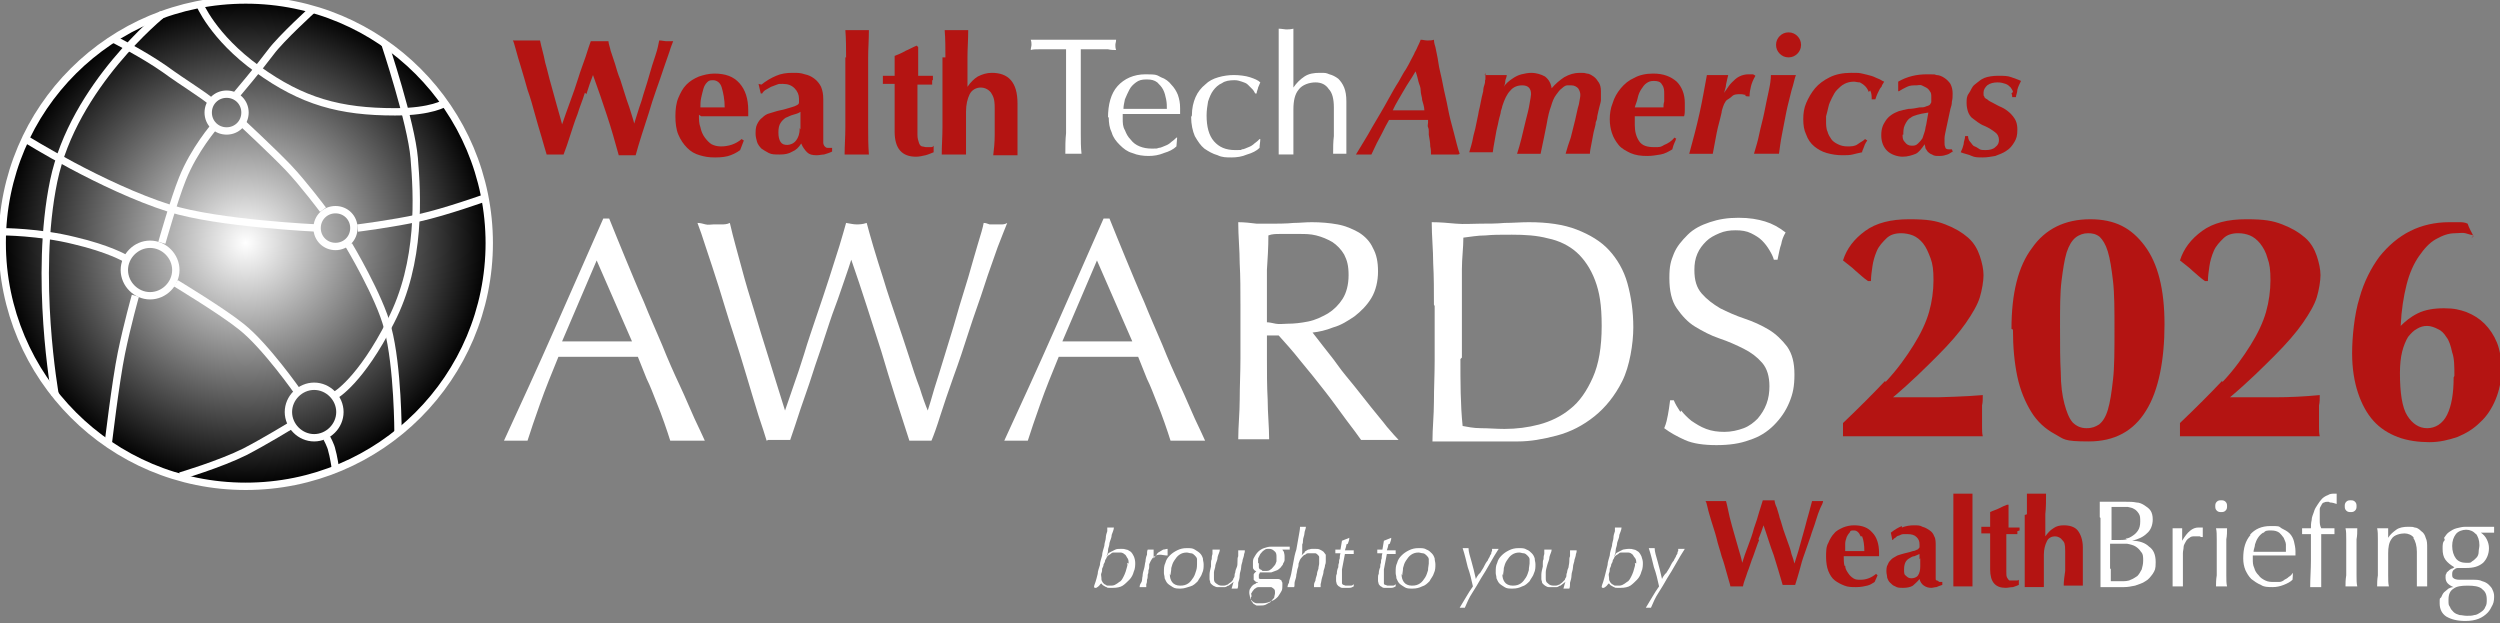
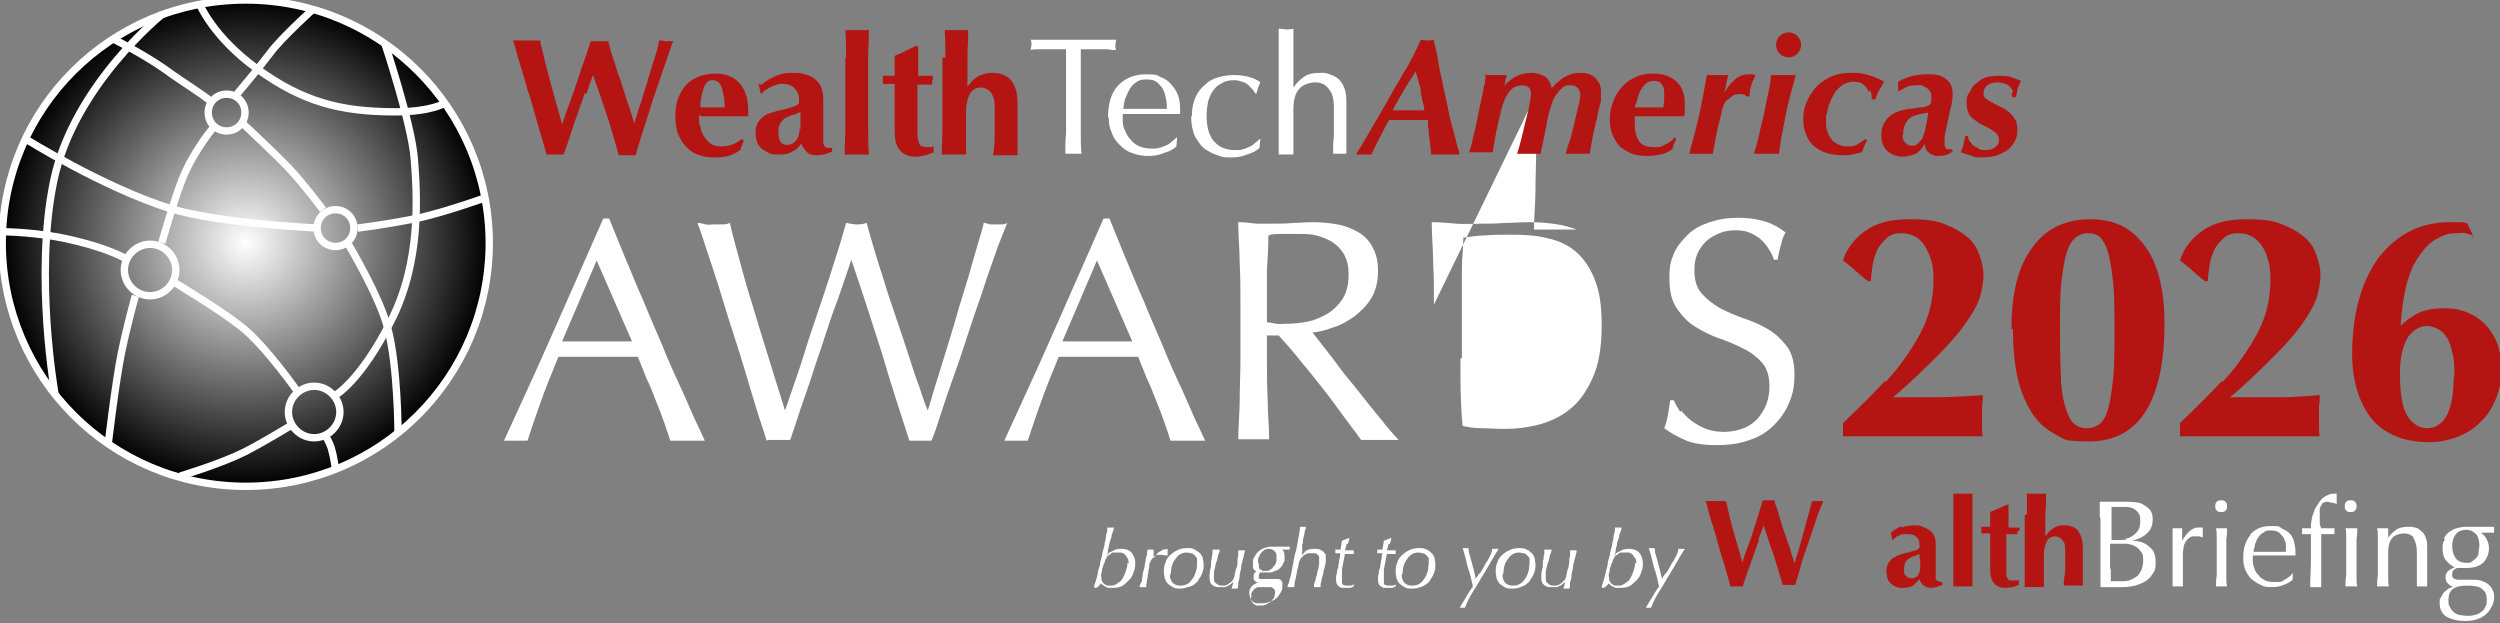
<svg xmlns="http://www.w3.org/2000/svg" viewBox="0 0 339.8 84.7">
  <rect x="0" y="0" width="339.8" height="84.7" fill="#808080" stroke="none" />
  <radialGradient id="a" cx="33.4" cy="33" gradientUnits="userSpaceOnUse" r="33.1">
    <stop offset="0" stop-color="#fff" />
    <stop offset="1" />
  </radialGradient>
  <path d="m95.6 59.9c-.4 0-.8 0-1.1 0h-2.3c-.4 0-.7 0-1.1 0-.2-.7-.5-1.5-.8-2.4s-.7-1.9-1.1-2.9-.8-2.1-1.3-3.1c-.4-1-.8-2-1.2-3-.9 0-1.9 0-2.8 0s-1.9 0-2.8 0-1.8 0-2.6 0c-.9 0-1.7 0-2.6 0-.9 2.2-1.8 4.4-2.5 6.4s-1.3 3.7-1.7 5c-.5 0-1 0-1.6 0s-1.1 0-1.6 0c2.3-5 4.6-10 6.8-15s4.4-10 6.7-15.2h.8c.7 1.7 1.4 3.5 2.2 5.4s1.6 3.9 2.5 5.9c.8 2 1.7 4 2.5 5.9.8 2 1.6 3.8 2.4 5.5s1.4 3.2 2 4.5 1.1 2.3 1.4 3zm-19.1-13.5h2.3 2.3s1.6 0 2.4 0h2.4l-4.8-11-4.7 11z" fill="#fff" />
  <path d="m104.2 59.9c-.2-.7-.6-1.9-1.1-3.4-.5-1.6-1-3.3-1.6-5.3s-1.2-4-1.9-6.1-1.3-4.2-1.9-6.1-1.2-3.7-1.7-5.2c-.5-1.6-.9-2.7-1.2-3.5.4 0 .7.1 1.1.2s.7 0 1.1 0 .7 0 1.1 0c.3 0 .7 0 1.1-.2.5 2.2 1.1 4.2 1.6 6.1s1.1 3.9 1.7 5.8c.6 2 1.2 4 1.9 6.2s1.4 4.6 2.3 7.4c.3-.8.6-1.8 1.1-3.2s1-2.9 1.5-4.5c.5-1.7 1.1-3.4 1.7-5.2s1.2-3.5 1.7-5.1 1-3.1 1.4-4.4.7-2.4.9-3.1c.6.1 1 .2 1.4.2s.8 0 1.4-.2c.2.8.5 1.8.9 3.2s.9 2.9 1.4 4.5c.5 1.7 1.1 3.4 1.7 5.2s1.2 3.5 1.7 5.1 1 3.1 1.5 4.4c.4 1.3.8 2.4 1.1 3.1.2-.6.5-1.6.9-3 .4-1.3.9-2.8 1.4-4.5s1.1-3.5 1.6-5.3 1.1-3.6 1.6-5.3.9-3.2 1.3-4.5.7-2.3.8-2.9c.3 0 .5.1.8.2h.8s.5 0 .8 0c.2 0 .5 0 .8-.2-.3.7-.7 1.8-1.3 3.3-.5 1.5-1.2 3.3-1.8 5.2s-1.4 4-2.1 6.2-1.4 4.3-2.1 6.2c-.7 2-1.3 3.7-1.8 5.3s-.9 2.7-1.2 3.4c-.5 0-.9 0-1.5 0s-1 0-1.5 0c-1.3-4-2.6-8-3.8-12.1-1.3-4-2.6-8.2-4.1-12.5-.2.7-.5 1.5-.9 2.7-.4 1.1-.8 2.4-1.3 3.7s-1 2.9-1.5 4.4c-.5 1.6-1.1 3.2-1.6 4.8s-1.1 3.2-1.6 4.7c-.5 1.6-1 3-1.4 4.2-.5 0-1 0-1.5 0s-1.1 0-1.5 0z" fill="#fff" />
  <path d="m163.6 59.9c-.4 0-.8 0-1.1 0h-2.3c-.4 0-.7 0-1.1 0-.2-.7-.5-1.5-.8-2.4s-.7-1.9-1.1-2.9-.8-2.1-1.3-3.1c-.4-1-.8-2-1.2-3-.9 0-1.9 0-2.8 0s-1.9 0-2.8 0-1.8 0-2.6 0c-.9 0-1.7 0-2.6 0-.9 2.2-1.8 4.4-2.5 6.4s-1.3 3.7-1.7 5c-.5 0-1 0-1.6 0s-1.1 0-1.6 0c2.3-5 4.6-10 6.8-15s4.4-10 6.7-15.2h.8c.7 1.7 1.4 3.5 2.2 5.4s1.6 3.9 2.5 5.9c.8 2 1.7 4 2.5 5.9.8 2 1.6 3.8 2.4 5.5s1.4 3.2 2 4.5 1.1 2.3 1.4 3zm-19.1-13.5h2.3 2.3s1.6 0 2.4 0h2.4l-4.8-11-4.7 11z" fill="#fff" />
  <path d="m168.6 41.4c0-1.9 0-3.8-.1-5.6 0-1.8-.2-3.7-.2-5.6.8 0 1.7.1 2.5.2h2.5s1.7 0 2.5-.1c.8 0 1.6-.1 2.5-.1 1.2 0 2.4.1 3.5.3s2 .6 2.9 1.1c.8.5 1.5 1.2 1.9 2.1.5.9.7 1.9.7 3.2s-.3 2.6-.9 3.6-1.4 1.8-2.3 2.5c-.9.6-1.8 1.2-2.9 1.5-1 .4-1.9.6-2.8.7.3.4.8 1 1.4 1.8s1.3 1.6 2 2.6 1.5 1.9 2.3 2.9 1.6 2 2.3 2.9 1.5 1.8 2.1 2.6c.7.8 1.2 1.4 1.6 1.8-.4 0-.9 0-1.3 0h-2.5c-.4 0-.8 0-1.3 0-.4-.6-1.1-1.5-2-2.7s-1.8-2.5-2.9-3.9-2.2-2.8-3.3-4.1c-1.1-1.4-2.1-2.5-3-3.5h-1.6v3.1c0 1.9 0 3.8.1 5.6 0 1.8.2 3.7.2 5.4-.7 0-1.4 0-2.1 0s-1.5 0-2.1 0c0-1.8.2-3.6.2-5.4s.1-3.7.1-5.6v-7.4zm3.5 2.4c.4 0 .8.1 1.3.2s1 0 1.6 0c.9 0 1.8-.1 2.8-.3s1.8-.6 2.7-1.1c.8-.5 1.5-1.2 2-2s.8-1.9.8-3.2-.2-2-.6-2.8c-.4-.7-1-1.3-1.6-1.7-.7-.4-1.4-.7-2.2-.9s-1.5-.2-2.3-.2-1.8 0-2.5 0-1.2 0-1.7.2c0 1.6-.1 3.2-.2 4.7v4.7 2.5z" fill="#fff" />
-   <path d="m194.9 41.4c0-1.9 0-3.8-.1-5.6 0-1.8-.2-3.7-.2-5.6 1.1 0 2.2.1 3.3.2s2.2 0 3.3 0 2.2 0 3.3-.1c1.1 0 2.2-.1 3.3-.1 2.5 0 4.7.3 6.5 1s3.3 1.6 4.4 2.8 2 2.7 2.5 4.5.8 3.8.8 6-.5 5.3-1.5 7.3-2.3 3.6-3.8 4.8-3.2 2.1-5.1 2.6-3.6.8-5.3.8-1.9 0-2.9 0-1.9 0-2.9 0h-2.9c-.9 0-1.9 0-2.9 0 0-1.8.2-3.6.2-5.4s.1-3.7.1-5.6v-7.4zm3.6 7.4c0 3.1 0 6.2.3 9.1.6.1 1.4.3 2.5.3 1 0 2.1.1 3.2.1 1.6 0 3.2-.2 4.7-.6s3-1.1 4.2-2.1c1.3-1 2.3-2.5 3.1-4.3s1.2-4.1 1.2-7-.3-4.6-.9-6.2-1.5-2.9-2.5-3.8-2.4-1.6-3.9-1.9c-1.5-.4-3.1-.5-4.9-.5s-2.5 0-3.6.1c-1.1 0-2.1.2-3 .3 0 1.4-.2 2.8-.2 4.3v4.6 7.4z" fill="#fff" />
+   <path d="m194.9 41.4c0-1.9 0-3.8-.1-5.6 0-1.8-.2-3.7-.2-5.6 1.1 0 2.2.1 3.3.2s2.2 0 3.3 0 2.2 0 3.3-.1c1.1 0 2.2-.1 3.3-.1 2.5 0 4.7.3 6.5 1h-2.9c-.9 0-1.9 0-2.9 0 0-1.8.2-3.6.2-5.4s.1-3.7.1-5.6v-7.4zm3.6 7.4c0 3.1 0 6.2.3 9.1.6.1 1.4.3 2.5.3 1 0 2.1.1 3.2.1 1.6 0 3.2-.2 4.7-.6s3-1.1 4.2-2.1c1.3-1 2.3-2.5 3.1-4.3s1.2-4.1 1.2-7-.3-4.6-.9-6.2-1.5-2.9-2.5-3.8-2.4-1.6-3.9-1.9c-1.5-.4-3.1-.5-4.9-.5s-2.5 0-3.6.1c-1.1 0-2.1.2-3 .3 0 1.4-.2 2.8-.2 4.3v4.6 7.4z" fill="#fff" />
  <path d="m228.5 55.8c.4.5.9 1 1.4 1.4.6.4 1.2.8 2 1.1s1.6.4 2.5.4 1.8-.2 2.6-.5 1.4-.8 1.9-1.3c.5-.6.9-1.2 1.2-2s.4-1.6.4-2.4c0-1.3-.3-2.4-1-3.2s-1.5-1.4-2.5-1.9-2.1-1-3.3-1.4-2.3-1-3.3-1.6-1.8-1.5-2.5-2.5-1-2.4-1-4.1.2-2.3.6-3.3 1.1-1.8 1.9-2.6 1.8-1.3 3-1.7 2.4-.6 3.9-.6 2.6.2 3.6.5 1.9.8 2.8 1.5c-.3.5-.5 1-.6 1.6-.2.5-.3 1.2-.5 2.1h-.5c-.1-.4-.3-.8-.6-1.3s-.6-.9-1-1.3-.9-.7-1.5-1-1.3-.4-2.1-.4-1.5.1-2.2.4-1.3.6-1.8 1.1-.9 1-1.2 1.7-.4 1.4-.4 2.2c0 1.4.3 2.4 1 3.2s1.5 1.4 2.5 2c1 .5 2.1 1 3.3 1.4s2.3.9 3.3 1.5 1.8 1.4 2.5 2.3c.7 1 1 2.2 1 3.8s-.2 2.6-.7 3.8-1.2 2.2-2.1 3.1-2 1.6-3.3 2c-1.3.5-2.8.7-4.5.7s-3.2-.2-4.3-.7-2-1-2.8-1.6c.3-.7.4-1.3.5-1.8s.2-1.2.3-2h.5c.2.5.5 1 .9 1.6z" fill="#fff" />
  <path d="m79.5 12.6c-.3 1-.7 1.9-1 2.9-.4 1-.7 2-1 2.9-.3 1-.6 1.8-.9 2.6-.3 0-.7 0-1.1 0h-.6c-.2 0-.4 0-.6 0-.2-.6-.4-1.4-.7-2.4s-.6-2-.9-3.1-.6-2.2-1-3.3c-.3-1.1-.6-2.1-.9-3.1-.3-.9-.5-1.7-.7-2.4s-.3-1.1-.4-1.2h1s.6 0 .9 0 .6 0 .9 0h.9c.2 1 .5 1.9.7 3 .3 1 .5 2 .8 3s.5 1.9.8 2.9.5 1.8.7 2.5c.3-.9.7-2 1.1-3.1s.8-2.2 1.1-3.2.7-2 1-2.9.5-1.6.7-2.1h.6s.4 0 .6 0 .4 0 .6 0 .4 0 .6 0c0 .3.2.8.3 1.3.2.6.4 1.2.6 1.8.2.7.4 1.4.7 2.1.2.7.5 1.5.7 2.2s.5 1.4.7 2.1.4 1.2.5 1.7c.3-.9.6-2 1-3.1.3-1.1.7-2.2 1-3.3s.6-2 .9-2.9.4-1.5.5-2c.4 0 .7.1.9.1s.3 0 .5 0h.5c-.1.3-.3.7-.5 1.4-.2.6-.5 1.4-.8 2.3s-.6 1.8-1 2.9-.7 2.1-1 3.1-.7 2.1-1 3.1-.6 1.9-.8 2.7c-.3 0-.7 0-1.1 0h-.6c-.2 0-.4 0-.6 0-.5-1.8-1-3.6-1.6-5.4s-1.2-3.6-1.9-5.5c-.3.8-.6 1.6-.9 2.6z" fill="#b41412" />
  <path d="m95 15.6c0 .6 0 1.2.2 1.7.1.5.3 1 .6 1.4s.6.7.9.9c.4.2.8.3 1.3.3 1 0 2-.3 2.8-1l.3.2-.5 1.3c-.4.3-.8.5-1.3.7s-1.2.3-2.1.3-1.4-.1-2.1-.3-1.2-.5-1.7-1-.9-1.1-1.2-1.8-.4-1.6-.4-2.5.1-1.8.4-2.5.6-1.3 1.1-1.8 1-.8 1.7-1.1c.6-.2 1.3-.4 2.1-.4 1.5 0 2.6.4 3.4 1.3s1.2 2.1 1.2 3.7v.5.3h-6.4zm3.5-1c0-1.1-.2-2-.4-2.7s-.7-1-1.2-1-.6.1-.8.3-.4.5-.5.9-.2.7-.3 1.2-.1.9-.1 1.3h3.5z" fill="#b41412" />
  <path d="m103.5 11.5c.6-.5 1.3-.9 2-1.2s1.4-.4 2.2-.4 1.1 0 1.7.2c.5.1.9.3 1.3.6s.7.7.9 1.1c.2.5.3 1 .3 1.7v2.7 2.4s0 .6 0 .8.1.4.2.5.2.2.4.2h.6v.5c-.4.2-.8.3-1.1.4-.3 0-.6.1-1 .1-.6 0-1-.1-1.3-.4s-.6-.7-.8-1.2c-.3.5-.7.9-1.2 1.1-.5.3-1 .4-1.7.4s-1.1 0-1.5-.2-.7-.4-1-.6c-.3-.3-.5-.6-.6-.9-.1-.4-.2-.7-.2-1.1s0-.9.2-1.3.4-.7.7-.9c.3-.3.6-.5 1-.6s.9-.3 1.4-.4c.6-.1 1.1-.3 1.5-.4s.6-.2.8-.3.3-.2.3-.4c0-.1 0-.3 0-.5 0-.5-.2-1-.6-1.4s-.9-.6-1.6-.6-.5 0-.8.1-.5.2-.8.3c-.2.1-.5.3-.7.4s-.4.3-.5.5h-.2l-.3-1.3zm5.3 6.1c0-.6 0-1.1 0-1.5 0-.3 0-.6 0-.9-.3.2-.6.3-1 .4s-.7.3-1 .4c-.3.2-.5.4-.7.7s-.3.7-.3 1.3.1 1 .3 1.3.5.4.9.4.9-.2 1.2-.6.5-.9.5-1.7z" fill="#b41412" />
  <path d="m115 7.8c0-1.2 0-2.5-.1-3.7h.7.9s.6 0 .9 0h.7c0 1.3-.1 2.5-.1 3.7v4 1.5 4c0 1.2 0 2.4.1 3.7-.2 0-.4 0-.7 0h-1.9c-.3 0-.5 0-.7 0 0-1.2.1-2.4.1-3.7 0-1.2 0-2.6 0-4v-1.5c0-1.5 0-2.8 0-4z" fill="#b41412" />
  <path d="m126.7 10.9v.6h-2v1.1s0 .9 0 1.4v1.3 1.1 1.9c0 .5.1.8.2 1.1s.2.4.4.5c.2 0 .4.1.6.1s.5 0 .6 0 .3 0 .4-.2v.9c-.3.1-.7.3-1.1.4s-.9.2-1.3.2c-1.9 0-2.9-1.1-2.9-3.4s0-.9 0-1.5c0-.5 0-1.1 0-1.7s0-1.1 0-1.7 0-1.1 0-1.6h-1.6c0-.2 0-.3 0-.5s0-.4 0-.6h1.6c0-.4 0-.8 0-1.2s0-.9 0-1.5c.5-.2 1-.4 1.5-.7.5-.2 1-.5 1.5-.7l.2.2v.8s0 .7 0 1 0 .7 0 1.1v1h2v.6z" fill="#b41412" />
  <path d="m128.5 7.8c0-1.2 0-2.5-.1-3.7h.7.9s.6 0 .9 0h.7c0 1.3-.1 2.5-.1 3.7v4c.4-.6.9-1.1 1.4-1.4.6-.3 1.2-.5 1.9-.5 1.1 0 2 .3 2.6 1s.9 1.7.9 3.2 0 1.4 0 2v1.8s0 1 0 1.6 0 1.1 0 1.6c-.2 0-.4 0-.7 0h-1.9c-.3 0-.5 0-.7 0 .1-.8.2-1.7.2-2.8s0-2.3 0-3.6-.2-1.6-.5-2.1c-.3-.4-.8-.7-1.4-.7s-1.2.3-1.5.9-.5 1.4-.5 2.4v.9.9 1.3 1.4 1.3c-.2 0-.4 0-.7 0h-1.9c-.3 0-.5 0-.7 0 0-1.2.1-2.4.1-3.7 0-1.2 0-2.6 0-4v-1.5c0-1.5 0-2.8 0-4z" fill="#b41412" />
  <path d="m144.9 6.7c-.4 0-.8 0-1.2 0s-.9 0-1.3 0-.8 0-1.2 0-.8 0-1.1.1c0-.3.1-.5.1-.7s0-.4-.1-.7h2.9s1.9 0 2.9 0 2 0 2.9 0 1.9 0 2.9 0c0 .3-.1.5-.1.7s0 .4.1.7c-.3 0-.7 0-1.1-.1-.4 0-.8 0-1.2 0s-.9 0-1.3 0-.8 0-1.2 0v4.6 3.9 2.9c0 1 0 1.9.1 2.8-.3 0-.7 0-1.1 0s-.8 0-1.1 0c0-.9 0-1.9.1-2.8 0-1 0-1.9 0-2.9v-3.9c0-1.6 0-3.1 0-4.6z" fill="#fff" />
  <path d="m150.6 16c0-1.8.4-3.3 1.3-4.3s2.2-1.6 3.8-1.6 1.5.1 2.1.4c.6.2 1.1.6 1.4 1 .4.4.7.9.9 1.4.2.6.3 1.1.3 1.8s0 .3 0 .4v.4c-.8 0-1.6 0-2.4 0s-1.6 0-2.4 0-1 0-1.5 0-1 0-1.5 0v.3.3c0 .6 0 1.1.3 1.6.2.5.4.9.8 1.3.3.4.7.7 1.2.9s1 .3 1.7.3.6 0 .9-.1c.3 0 .6-.2.9-.3s.6-.3.8-.5c.3-.2.5-.4.7-.6h.1s-.1 1.2-.1 1.2c-.4.4-1 .7-1.7.9-.7.3-1.4.4-2.1.4s-1.5-.1-2.2-.4c-.7-.2-1.2-.6-1.7-1.1s-.9-1-1.1-1.7c-.3-.6-.4-1.3-.4-2.1zm5.2-5.2c-.6 0-1 .1-1.4.4s-.7.6-.9 1-.4.8-.6 1.3c-.1.5-.2.9-.2 1.3h1.4 1.5s1 0 1.5 0h1.5c0-.4 0-.8-.1-1.3s-.2-.9-.4-1.3-.5-.7-.8-1c-.4-.3-.8-.4-1.4-.4z" fill="#fff" />
  <path d="m162 15.7c0-1 .2-1.8.5-2.5s.8-1.3 1.3-1.7c.5-.5 1.1-.8 1.8-1s1.4-.3 2.1-.3 1.6.1 2.2.3 1.1.4 1.4.7c-.1.2-.2.5-.3.7 0 .2-.2.5-.2.8h-.2c-.1-.2-.2-.4-.4-.6s-.4-.4-.6-.6-.5-.3-.8-.4-.6-.2-1-.2c-.7 0-1.3.1-1.7.4-.5.2-.9.6-1.2 1s-.5.9-.7 1.5c-.1.6-.2 1.2-.2 1.9 0 1.5.3 2.7 1 3.5s1.6 1.2 2.9 1.2.6 0 .9-.1c.3 0 .6-.2.9-.3s.6-.3.8-.5c.3-.2.5-.4.7-.6h.1c0 .4-.1.8-.1 1.2-.4.4-1 .7-1.7.9-.7.3-1.4.4-2.1.4s-1.3 0-1.9-.3c-.7-.2-1.2-.5-1.8-.9-.5-.4-.9-1-1.3-1.7-.3-.7-.5-1.6-.5-2.6z" fill="#fff" />
  <path d="m173.8 8.8c0-.6 0-1.2 0-1.8s0-1.1 0-1.7 0-1 0-1.4c.4 0 .8.1 1 .1s.6 0 1-.1v1.3 1.7 1.7 1.6 1.7c.4-.6.9-1.1 1.5-1.5s1.3-.5 2.1-.5.8 0 1.3.2c.4.1.8.3 1.2.6.3.3.6.7.8 1.2s.3 1.1.3 1.9 0 1.3 0 2v2.2 1.5.7.7c-.3 0-.6 0-.9 0s-.6 0-.9 0c0-.8 0-1.6.1-2.4 0-.8 0-1.7 0-2.5v-1.4c0-1.1-.2-2-.7-2.5-.4-.6-1-.9-1.8-.9s-1.8.3-2.3 1c-.5.6-.7 1.5-.7 2.7s0 .9 0 1.5v1.7 1.6s0 1 0 1.3c-.3 0-.7 0-1 0s-.7 0-1 0c0-.3 0-.8 0-1.3s0-1.1 0-1.7 0-1.2 0-1.8 0-1.2 0-1.7v-4.1c0-.5 0-1.1 0-1.7z" fill="#fff" />
  <path d="m198.2 21c-.2 0-.5 0-.8 0h-2.1c-.3 0-.6 0-.8 0 0-.3 0-.7-.1-1.1 0-.5-.1-1-.2-1.6 0 0 0-.2 0-.4s0-.4-.1-.6 0-.4 0-.6 0-.3 0-.4c-.4 0-.9 0-1.3 0s-1 0-1.5 0-1 0-1.4 0c-.3 0-.7 0-1.1 0-.3.5-.6 1.1-1 1.9-.4.7-.9 1.7-1.4 2.8-.2 0-.5 0-1 0h-.6c-.2 0-.3 0-.5 0 .7-1.2 1.5-2.4 2.2-3.7.7-1.2 1.5-2.5 2.2-3.8.5-.9 1-1.8 1.4-2.4.4-.7.7-1.3 1-1.7.3-.5.5-.9.7-1.3s.4-.7.5-1c.2-.3.3-.6.4-.8s.3-.6.4-.9c.3 0 .6.1.9.1s.6 0 .9-.1c0 .1 0 .4.2 1 .1.6.3 1.3.4 2.1s.4 1.8.6 2.9.5 2.2.7 3.3.5 2.2.8 3.3.5 2.1.8 2.9zm-8.9-6h1.1 1.2s.7 0 1 0h1c0-.5-.2-1-.3-1.4 0-.4-.2-.8-.2-1.3s-.2-.8-.3-1.2-.2-.9-.4-1.4c-.5.9-1.1 1.7-1.6 2.6s-1.1 1.8-1.5 2.7z" fill="#b41412" />
  <path d="m201.8 10.2h.7s.5 0 .8 0 .6 0 .8 0 .4 0 .7 0c0 .3-.2.6-.2.8 0 .3-.1.6-.2.8.1-.2.3-.4.5-.6s.5-.4.8-.6.7-.4 1.1-.5.9-.2 1.4-.2 1.3.2 1.8.5c.5.4.8.9.9 1.6.5-.6 1.1-1.1 1.7-1.5.7-.4 1.4-.6 2.1-.6s.6 0 1 .1c.3 0 .6.2.9.4s.5.5.7.8.3.7.3 1.2 0 .4 0 .6 0 .4 0 .6-.1.5-.2.9-.2.8-.3 1.3c0 .1 0 .4-.2.8 0 .4-.2.9-.3 1.4s-.2 1.1-.3 1.6-.2 1-.2 1.3c-.3 0-.5 0-.8 0h-1.8c-.2 0-.5 0-.7 0 .2-.7.4-1.4.7-2.2.2-.8.4-1.6.6-2.4s.3-1.5.5-2.1c.1-.6.2-1 .2-1.3s-.1-.6-.3-.9c-.2-.2-.5-.4-.9-.4s-.3 0-.6 0c-.2 0-.5.2-.7.4-.3.2-.5.5-.8.9s-.5.9-.7 1.6c-.2.5-.4 1.3-.6 2.5-.2 1.1-.5 2.4-.8 3.9-.2 0-.5 0-.8 0h-1.7c-.2 0-.4 0-.7 0 .2-.6.4-1.3.6-2.1s.4-1.7.6-2.5.4-1.5.5-2.2c.1-.6.2-1.1.2-1.3 0-.4-.1-.7-.3-.9s-.5-.3-.9-.3c-.6 0-1.2.2-1.6.7-.5.5-.8 1.2-1.1 2.1 0 .1-.1.4-.2.7 0 .3-.2.8-.3 1.3-.1.6-.3 1.2-.4 1.9s-.3 1.5-.4 2.4c-.3 0-.5 0-.8 0h-1.6c-.3 0-.5 0-.8 0 .2-.7.4-1.3.5-1.9s.3-1.1.4-1.7.3-1.3.4-2c.2-.7.3-1.6.6-2.7 0-.4.1-.7.2-1s0-.5.1-.6c0-.2 0-.3 0-.5s0-.3 0-.4z" fill="#b41412" />
  <path d="m227.8 18.8c0 .2-.1.4-.2.6s-.2.5-.3.9c-.5.3-1 .6-1.6.7s-1.2.2-1.8.2c-.9 0-1.6-.1-2.3-.4-.6-.3-1.2-.6-1.6-1.1s-.7-1-.9-1.6-.3-1.2-.3-1.9.1-1.5.4-2.2c.2-.7.6-1.4 1.1-2s1.1-1.1 1.8-1.4c.7-.4 1.6-.6 2.6-.6 1.4 0 2.4.4 3.2 1.1.7.7 1.1 1.7 1.1 2.9s0 .6 0 .9 0 .6-.1.9c-.9 0-1.7 0-2.4 0-.6 0-1.2 0-1.7 0h-1.7c-.3 0-.6 0-.9 0v.6.6c0 .9.2 1.6.6 2.2s1.1.8 2 .8.9 0 1.4-.3c.5-.2 1-.5 1.4-1l.3.2zm-1.6-6c0-.5 0-.9-.3-1.3-.2-.4-.6-.5-1.1-.5s-.7.1-1 .3-.5.5-.7.8-.4.7-.5 1.2-.3.9-.4 1.3h.4s.3 0 .4 0h1.8.6s.4 0 .7 0c0-.2 0-.5.1-.8 0-.3 0-.7 0-1.1z" fill="#b41412" />
  <path d="m237.3 12.9c-.2 0-.4-.1-.7-.1-.5 0-.9 0-1.2.3s-.6.4-.8.6c-.2.3-.3.5-.4.8s-.2.6-.2.8c-.1.5-.3 1.2-.5 2s-.4 2.1-.7 3.6c-.2 0-.5 0-.8 0h-1.7c-.3 0-.5 0-.7 0 .5-1.8 1-3.7 1.4-5.5s.7-3.6 1-5.2h.7.8s.6 0 .8 0h.6c-.1.4-.2.8-.3 1.3 0 .4-.2.8-.3 1.3 0-.2.2-.4.4-.7s.4-.6.7-.9.6-.6 1-.8.8-.3 1.3-.3.4 0 .5 0 .3.1.4.2c-.3.5-.5 1-.6 1.4s-.2.9-.2 1.4h-.2c-.1 0-.3 0-.4-.1z" fill="#b41412" />
  <path d="m240.7 10.2h.8.9s.7 0 1 0 .5 0 .7 0c-.2.5-.3 1.2-.6 2.1-.2.9-.5 1.9-.7 2.9s-.4 2.1-.6 3.1-.3 1.9-.4 2.6c-.3 0-.5 0-.8 0h-1.8c-.3 0-.5 0-.8 0 .2-.7.5-1.6.7-2.6s.5-2 .7-3 .4-2 .6-2.9.3-1.6.3-2.2zm.7-4.1c0-.5.2-.9.5-1.2s.7-.5 1.2-.5.9.2 1.2.5.5.7.5 1.2-.2.9-.5 1.2-.7.5-1.2.5-.9-.2-1.2-.5-.5-.7-.5-1.2z" fill="#b41412" />
  <path d="m254 12.5c-.1-.3-.3-.6-.5-.8s-.5-.4-.7-.5c-.3 0-.6-.1-.8-.1-.5 0-.9.1-1.3.3s-.7.5-1 .8-.5.7-.7 1.1-.4.8-.5 1.3c-.1.4-.2.9-.3 1.2v1s0 .7.2 1.1c.1.4.3.7.5 1s.5.5.9.7.8.3 1.3.3 1 0 1.4-.3.7-.4 1-.7l.3.2c-.3.4-.4.7-.5 1s-.2.4-.2.6c-.5.1-.9.2-1.3.3s-.9.1-1.4.1c-.7 0-1.4-.1-2.1-.3s-1.2-.5-1.7-.9-.9-1-1.1-1.6c-.3-.6-.4-1.3-.4-2.1s.1-1.5.4-2.2.7-1.4 1.2-2 1.2-1.1 2-1.5 1.8-.6 2.9-.6 1 0 1.5.1.8.2 1.2.3.7.3 1 .4.5.3.8.4c-.1.2-.2.3-.3.5 0 .2-.2.3-.3.5s-.2.4-.3.6-.2.5-.3.8h-.5c0-.4 0-.8-.2-1.2z" fill="#b41412" />
  <path d="m265.4 20.6c-.2.1-.4.3-.7.4s-.6.2-1.1.2-.7 0-1-.2c-.3-.1-.5-.3-.6-.4-.1-.2-.3-.4-.3-.5 0-.2-.1-.3-.1-.5-.4.6-.8 1.1-1.2 1.3-.5.2-1.1.4-1.8.4s-1.6-.3-2.1-.8-.8-1.2-.8-2.1.2-1.4.6-2 1-1 1.8-1.3c.3-.1.8-.2 1.3-.3.5 0 1-.1 1.5-.2.3 0 .6 0 .8-.1s.4-.1.5-.2c.1 0 .2-.2.3-.4 0-.2 0-.4 0-.7s0-.6-.2-.8c-.1-.2-.3-.4-.5-.5s-.4-.2-.6-.3-.5 0-.7 0c-.5 0-.9 0-1.3.2s-.8.4-1.1.6h-.1c0-.3 0-.5 0-.7s0-.4 0-.6c1.2-.7 2.5-1 3.9-1s.9 0 1.3.1c.4 0 .8.2 1.1.4s.6.5.8.8c.2.4.3.8.3 1.3s0 .7-.1 1.1c0 .4-.1.7-.2 1l-.6 2.8c-.1.5-.2.9-.2 1.2s0 .4 0 .6 0 .4.1.6c0 .2.2.3.5.3s.1 0 .2 0h.2l.2.5zm-6.8-2.3c0 .4 0 .7.3 1 .2.3.5.5.9.5s.6 0 .9-.3.4-.4.6-.7c.1-.3.2-.6.3-.9s.1-.6.2-.9l.3-1.7c-.7.1-1.2.2-1.5.3s-.7.2-.9.4c-.4.2-.6.6-.8 1s-.2.9-.2 1.3z" fill="#b41412" />
  <path d="m273.6 12.5c0-.2-.2-.4-.3-.6-.2-.2-.4-.4-.7-.5s-.6-.2-1.1-.2-1 .1-1.4.4c-.3.3-.5.6-.5 1s0 .4.1.5c0 .2.2.3.4.4.2.2.4.3.8.5s.7.4 1.2.6c.6.3 1.1.7 1.5 1.2s.6 1 .6 1.8-.1 1.2-.4 1.7-.6.9-1.1 1.2c-.4.3-1 .5-1.5.7-.6.1-1.1.2-1.7.2s-1.1 0-1.5-.2-1-.3-1.5-.5c.2-.4.3-.7.4-1.1 0-.4.2-.7.2-1.1h.4c0 .3.1.6.3.8s.3.5.6.6.5.3.7.4.5.1.8.1c.5 0 1-.1 1.3-.4.4-.3.5-.6.5-1s-.2-.8-.5-1c-.4-.3-.8-.6-1.5-.9-.3-.1-.6-.3-.9-.5s-.5-.4-.8-.6c-.2-.2-.4-.5-.5-.8s-.2-.7-.2-1.2 0-.9.3-1.3.4-.9.8-1.2.8-.7 1.3-.9 1.2-.3 1.9-.3 1.3 0 1.8.2.9.3 1.3.5c-.2.4-.4.8-.5 1.2 0 .4-.2.8-.2 1h-.5c0-.1 0-.3-.1-.5z" fill="#b41412" />
  <path d="m256.3 51.9c1.6-1.7 2.8-3.4 3.8-5s1.7-3.1 2.1-4.5.6-2.9.6-4.3-.1-2.2-.4-3-.6-1.5-1-2-.9-.9-1.4-1.1-1.1-.3-1.6-.3c-.8 0-1.5.2-2 .7s-1 1-1.3 1.7-.5 1.4-.6 2.1-.2 1.4-.2 2h-.4c-.6-.4-1.1-.9-1.7-1.4-.5-.5-1.1-.9-1.7-1.4.5-1.6 1.5-2.9 3-4s3.5-1.6 6-1.6 3.6.2 4.9.7 2.3 1.1 3.1 1.8 1.3 1.6 1.6 2.5.5 1.8.5 2.6-.2 2-.5 3-1 2.2-1.9 3.5-2.2 2.8-3.8 4.4-3.6 3.6-6.1 5.7h6.1s4-.1 6.1-.3c0 .5 0 1-.1 1.4v1.4s0 1 0 1.5 0 .9.1 1.3c-1.6 0-3.2 0-4.8 0h-9.5c-1.6 0-3.1 0-4.7 0v-1.8c2.2-2.1 4.1-4 5.7-5.7z" fill="#b41412" />
  <path d="m273.4 44.7c0-4.8.9-8.5 2.8-11 1.8-2.6 4.5-3.9 7.9-3.9s5.6 1.2 7.4 3.6 2.7 5.9 2.7 10.7-.8 9-2.5 11.7c-1.7 2.8-4.3 4.2-7.8 4.2s-3.3-.3-4.6-1-2.4-1.7-3.2-3-1.5-2.9-1.9-4.8-.6-4-.6-6.4zm14 .1c0-2.7 0-4.9-.2-6.6s-.4-3-.7-4-.7-1.6-1.1-2c-.5-.4-1-.5-1.6-.5s-1.2.2-1.7.6-.9 1.1-1.2 2c-.3 1-.5 2.3-.7 3.9s-.2 3.7-.2 6.2 0 4.5.1 6.2c0 1.7.2 3.2.5 4.3s.6 1.9 1.1 2.5c.5.5 1.1.8 1.9.8s1.2-.2 1.7-.5c.5-.4.9-1 1.2-2s.5-2.3.7-4.1c.2-1.7.2-4 .2-6.7z" fill="#b41412" />
  <path d="m302.1 51.9c1.6-1.7 2.8-3.4 3.8-5s1.7-3.1 2.1-4.5.6-2.9.6-4.3-.1-2.2-.4-3c-.2-.8-.6-1.5-1-2s-.9-.9-1.4-1.1-1-.3-1.6-.3c-.8 0-1.5.2-2 .7s-1 1-1.3 1.7-.5 1.4-.6 2.1-.2 1.4-.2 2h-.4c-.6-.4-1.1-.9-1.7-1.4-.5-.5-1.1-.9-1.7-1.4.5-1.6 1.5-2.9 3-4s3.5-1.6 6-1.6 3.6.2 4.9.7 2.3 1.1 3.1 1.8 1.3 1.6 1.6 2.5.5 1.8.5 2.6-.2 2-.5 3-1 2.2-1.9 3.5-2.2 2.8-3.8 4.4-3.6 3.6-6.1 5.7h6.1c2 0 4-.1 6.1-.3 0 .5 0 1-.1 1.4v1.4s0 1 0 1.5 0 .9.1 1.3c-1.6 0-3.3 0-4.8 0h-9.5c-1.6 0-3.1 0-4.7 0v-1.8c2.2-2.1 4.1-4 5.7-5.7z" fill="#b41412" />
  <path d="m336.2 32c-.4-.1-.8-.2-1.1-.3s-.9 0-1.4 0c-.9 0-1.7.3-2.6.8s-1.6 1.3-2.3 2.3-1.3 2.3-1.7 3.9-.7 3.4-.8 5.6c.6-.6 1.3-1.2 2.3-1.7s2.2-.7 3.6-.7 2.1.2 3 .5c1 .4 1.8.9 2.5 1.6s1.3 1.6 1.7 2.6.6 2.3.6 3.7-.3 2.8-.8 4-1.2 2.3-2.1 3.1c-.9.9-1.9 1.5-3.1 2-1.2.4-2.4.7-3.8.7s-3-.2-4.3-.7-2.4-1.2-3.3-2.2-1.6-2.3-2.1-3.8-.8-3.3-.8-5.4.3-5.3 1-7.5c.6-2.2 1.6-4.1 2.7-5.6 1.2-1.5 2.6-2.7 4.2-3.5s3.4-1.2 5.3-1.2.9 0 1.3 0 .8 0 1.2.2c.2.6.5 1.1.8 1.7l-.3.3zm-2.6 19.1c0-1.3 0-2.4-.3-3.2-.2-.9-.4-1.6-.8-2.1-.3-.5-.7-.9-1.2-1.1-.4-.2-.9-.4-1.4-.4s-.9.1-1.4.4c-.4.2-.8.6-1.2 1.1-.3.5-.6 1.2-.8 2s-.3 1.8-.3 2.9c0 2.7.3 4.7 1 5.8s1.6 1.7 2.7 1.7 2.1-.6 2.7-1.8.9-2.9.9-5.1z" fill="#b41412" />
  <path d="m66.5 33c0 18.3-14.8 33.1-33.1 33.1s-33.1-14.8-33.1-33.1 14.8-33 33.1-33 33.1 14.8 33.1 33.1" fill="url(#a)" stroke="#fff" stroke-miterlimit="10" />
  <path d="m3.5 18.9s10.4 6.5 19.5 9.4c6.7 2.1 20.2 2.7 20.2 2.7" fill="none" stroke="#fff" stroke-miterlimit="10" />
  <path d="m33.3 15.3c0 1.4-1.1 2.5-2.5 2.5s-2.5-1.1-2.5-2.5 1.1-2.5 2.5-2.5 2.5 1.1 2.5 2.5z" fill="none" stroke="#fff" stroke-miterlimit="10" />
  <path d="m48.1 31c0 1.4-1.1 2.5-2.5 2.5s-2.5-1.1-2.5-2.5 1.1-2.5 2.5-2.5 2.5 1.1 2.5 2.5z" fill="none" stroke="#fff" stroke-miterlimit="10" />
  <path d="m23.9 36.7c0 1.9-1.6 3.5-3.5 3.5s-3.5-1.6-3.5-3.5 1.6-3.5 3.5-3.5 3.5 1.6 3.5 3.5z" fill="none" stroke="#fff" stroke-miterlimit="10" />
  <path d="m46.2 56c0 1.9-1.6 3.5-3.5 3.5s-3.5-1.6-3.5-3.5 1.6-3.5 3.5-3.5 3.5 1.6 3.5 3.5z" fill="none" stroke="#fff" stroke-miterlimit="10" />
  <path d="m.3 31.5s5 0 9.8 1.2c4.7 1.1 6.9 2.4 6.9 2.4" fill="none" stroke="#fff" stroke-miterlimit="10" />
  <path d="m32.9 16.7s4.3 4 6.3 6.1 4.7 5.7 4.7 5.7" fill="none" stroke="#fff" stroke-miterlimit="10" />
  <path d="m48.6 31s4.8-.6 8.4-1.4 8.9-2.7 8.9-2.7" fill="none" stroke="#fff" stroke-miterlimit="10" />
  <path d="m27.1.5s1.8 4.5 7.9 8.9 11.2 5.8 18.7 5.8c5 0 6.8-1.2 6.8-1.2" fill="none" stroke="#fff" stroke-miterlimit="10" />
  <path d="m52.3 5.9s3.6 10.8 4 15.6c.4 4.9 1 14.1-3.2 22.2-4.1 8.1-7.5 10-7.5 10" fill="none" stroke="#fff" stroke-miterlimit="10" />
  <path d="m47.4 33.3s4.2 7 5.3 11.3c1.4 5.3 1.4 14.3 1.4 14.3" fill="none" stroke="#fff" stroke-miterlimit="10" />
  <path d="m23.9 38.5s6.3 3.8 8.9 5.9c3.3 2.6 7.7 8.9 7.7 8.9" fill="none" stroke="#fff" stroke-miterlimit="10" />
  <path d="m42.6 1.2s-4.4 4-5.8 5.9c-1.8 2.4-4.6 5.7-4.6 5.7" fill="none" stroke="#fff" stroke-miterlimit="10" />
  <path d="m29.2 17.1s-2.8 3.2-4.4 7.2c-1.1 2.7-2.8 8.7-2.8 8.7" fill="none" stroke="#fff" stroke-miterlimit="10" />
  <path d="m18.4 40.2s-1.1 3.9-1.9 7.8-1.8 12.4-1.8 12.4" fill="none" stroke="#fff" stroke-miterlimit="10" />
  <path d="m39.6 57.8s-3.6 2.2-6.3 3.6c-3.4 1.7-8.8 3.3-8.8 3.3" fill="none" stroke="#fff" stroke-miterlimit="10" />
  <path d="m44.4 59.5s.6 1.1.7 1.7c.2.6.5 2.5.5 2.5" fill="none" stroke="#fff" stroke-miterlimit="10" />
  <path d="m28.8 13.9c-1.1-1-3.8-2.6-6.4-4.5-3-2.1-7-4.1-7-4.1" fill="none" stroke="#fff" stroke-miterlimit="10" />
  <path d="m7.5 53.7s-2.9-16.1-.2-29.1 14.8-22.7 14.8-22.7" fill="none" stroke="#fff" stroke-miterlimit="10" />
  <path d="m239.1 73.4c-.3.7-.5 1.4-.8 2.2-.3.7-.5 1.5-.8 2.2-.2.7-.5 1.3-.6 1.9-.3 0-.5 0-.9 0h-.4c-.1 0-.3 0-.4 0-.1-.5-.3-1-.5-1.8-.2-.7-.4-1.5-.7-2.3-.2-.8-.5-1.6-.7-2.5-.2-.8-.5-1.6-.7-2.3s-.4-1.3-.5-1.8-.2-.8-.3-.9h.7.7s.4 0 .7 0h.7c.2.7.3 1.4.5 2.2s.4 1.5.6 2.2.4 1.4.6 2.1.4 1.3.5 1.9c.2-.7.5-1.5.8-2.3s.6-1.6.8-2.4c.3-.8.5-1.5.7-2.2s.4-1.2.5-1.6h.4.4s.3 0 .4 0h.4c0 .2.1.6.3 1 .1.4.3.9.4 1.4.2.5.3 1 .5 1.6s.4 1.1.6 1.7c.2.5.4 1.1.5 1.6.2.5.3.9.4 1.3.2-.7.5-1.5.7-2.3s.5-1.7.7-2.5.4-1.5.6-2.2.3-1.2.4-1.5h.7s.2 0 .4 0h.4c0 .2-.2.6-.4 1-.2.5-.4 1-.6 1.7s-.5 1.4-.7 2.1c-.3.8-.5 1.5-.8 2.3s-.5 1.5-.7 2.3c-.2.7-.4 1.4-.6 2-.3 0-.5 0-.9 0h-.4c-.1 0-.3 0-.4 0-.4-1.4-.8-2.7-1.2-4-.5-1.3-.9-2.7-1.4-4.1-.2.6-.4 1.2-.7 1.9z" fill="#b41412" />
-   <path d="m250.8 76.9c0 .4.2.7.4 1s.4.5.7.7.6.2 1 .2c.8 0 1.5-.3 2.1-.8l.2.2-.4.9c-.3.2-.6.4-1 .5s-.9.2-1.5.2-1.1 0-1.6-.2-.9-.4-1.3-.7-.7-.8-.9-1.3-.3-1.2-.3-1.9 0-1.4.3-1.9c.2-.5.5-1 .8-1.3.3-.4.8-.6 1.2-.8.5-.2 1-.3 1.5-.3 1.1 0 1.9.3 2.5 1 .6.6.9 1.6.9 2.7v.3.2h-4.8c0 .4 0 .9.1 1.3zm2.1-4c-.2-.5-.5-.8-.9-.8s-.5 0-.6.3c-.2.2-.3.4-.4.6-.1.3-.2.6-.2.9v1h2.6c0-.8-.1-1.5-.3-2z" fill="#b41412" />
  <path d="m258.5 71.7c.5-.2 1.1-.3 1.6-.3s.9 0 1.2.2c.4.1.7.3 1 .5s.5.5.6.8c.2.3.2.8.2 1.3v2 1.8s0 .5 0 .6c0 .2 0 .3.2.3 0 0 .2.1.3.2h.4v.4c-.3.1-.6.2-.8.3-.2 0-.5.1-.7.1-.4 0-.7-.1-1-.3s-.5-.5-.6-.9c-.3.4-.6.6-.9.9-.3.2-.8.3-1.3.3s-.8 0-1.1-.2c-.3-.1-.5-.3-.7-.5s-.3-.4-.4-.7c0-.3-.1-.5-.1-.8s0-.7.2-1c.1-.3.3-.5.5-.7s.5-.3.8-.5c.3-.1.6-.2 1-.3.5-.1.8-.2 1.1-.3.3 0 .5-.2.6-.2s.2-.2.3-.3c0-.1 0-.2 0-.4 0-.4-.1-.7-.4-1s-.7-.4-1.2-.4-.4 0-.6 0-.4.1-.6.2c-.2 0-.4.2-.5.3-.2.1-.3.2-.3.3h-.1l-.2-1c.5-.4 1-.7 1.5-.9zm2.4 4.3c0-.3 0-.5 0-.7-.2.1-.5.2-.7.3-.3 0-.5.2-.7.3s-.4.3-.5.5-.2.5-.2 1 0 .7.3.9c.2.2.4.3.7.3s.7-.1.9-.4.3-.7.3-1.2 0-.8 0-1.1z" fill="#b41412" />
  <path d="m265.5 69.9c0-.9 0-1.8 0-2.8h.6.7s.5 0 .7 0h.6v2.8 3 1.1 3 2.7c-.1 0-.3 0-.6 0h-1.4c-.2 0-.4 0-.6 0 0-.9 0-1.8 0-2.7s0-1.9 0-3v-1.1c0-1.1 0-2.1 0-3z" fill="#b41412" />
  <path d="m274.2 72.2v.4h-1.5v.9 1 1 .8 1.4c0 .4 0 .6.1.8s.2.3.3.4h.5s.4 0 .5 0 .2 0 .3-.1v.7c-.2.1-.5.2-.8.3-.3 0-.7.1-1 .1-1.4 0-2.1-.8-2.1-2.5s0-.7 0-1.1 0-.8 0-1.3c0-.4 0-.9 0-1.3s0-.8 0-1.2h-1.2c0-.1 0-.3 0-.4s0-.3 0-.5h1.2c0-.3 0-.6 0-.9s0-.7 0-1.1c.4-.2.8-.3 1.2-.5s.8-.4 1.1-.5h.2v.7.8.8.8h1.5v.4z" fill="#b41412" />
  <path d="m275.5 69.9c0-.9 0-1.8 0-2.8h.6.7s.5 0 .7 0h.6c0 .9 0 1.9-.1 2.8v3c.3-.4.6-.8 1.1-1.1.4-.3.9-.4 1.4-.4.8 0 1.5.2 1.9.7s.7 1.3.7 2.3 0 1.1 0 1.5 0 .9 0 1.3 0 .7 0 1.2v1.2c-.1 0-.3 0-.6 0h-1.4c-.2 0-.4 0-.6 0 0-.6.1-1.3.2-2 0-.8 0-1.7 0-2.7s-.1-1.2-.4-1.5c-.2-.3-.6-.5-1-.5s-.9.2-1.1.7c-.2.4-.4 1-.4 1.8v.7.7 1 1.1.9c-.1 0-.3 0-.6 0h-1.4c-.2 0-.4 0-.6 0 0-.9 0-1.8 0-2.7s0-1.9 0-3v-1.1c0-1.1 0-2.1 0-3z" fill="#b41412" />
  <g fill="#fff">
    <path d="m285.4 70.3c0-.7 0-1.4 0-2.1h.9.9s.6 0 .9 0h.9c.5 0 .9 0 1.4.1.4 0 .8.2 1.1.4s.6.4.8.7.3.7.3 1.2c0 .8-.3 1.5-.8 1.9-.5.5-1.2.8-2 1 1 0 1.8.3 2.3.8.6.4.9 1.1.9 2.1s-.1 1.1-.4 1.6c-.3.4-.6.8-1 1-.4.3-.9.4-1.4.6-.5.1-1 .2-1.5.2s-.5 0-.8 0-.5 0-.8 0h-.8c-.3 0-.5 0-.8 0 0-.7 0-1.4 0-2.1s0-1.4 0-2.2v-2.9c0-.7 0-1.5 0-2.2zm3.5 2.9c.4 0 .7-.2 1-.4s.5-.4.7-.7.3-.7.3-1.2 0-.8-.2-1.1-.4-.5-.6-.6c-.3-.2-.5-.2-.9-.3-.3 0-.6 0-1 0s-.5 0-.7 0-.4 0-.5 0v1.6 1.6 1.3h.9c.4 0 .8 0 1.2-.1zm-2 4.1v1.7h.8.9s.7 0 1-.2c.3-.1.6-.3.9-.5.2-.2.4-.5.6-.9.1-.4.2-.7.2-1.2s0-.9-.3-1.2c-.2-.3-.4-.5-.7-.7s-.7-.3-1.2-.4c-.5 0-1 0-1.5 0h-.8v1.7 1.7z" />
    <path d="m298.8 72.9c-.2 0-.3 0-.5 0-.3 0-.5 0-.7.2-.2.1-.4.3-.5.5s-.3.5-.3.7c0 .3-.1.6-.1.9v1.8 1.7 1c-.2 0-.4 0-.7 0s-.5 0-.7 0c0-.4 0-.9 0-1.5 0-.7 0-1.5 0-2.4v-.5c0-.4 0-.9 0-1.5s0-1.2 0-2h.4.3s.2 0 .3 0h.3v1 .7c.7-1.2 1.4-1.8 2.2-1.8s.2 0 .3 0h.3v.6.7h-.1s-.2 0-.3-.1z" />
    <path d="m301.3 68.2c.2-.2.4-.2.6-.2s.4 0 .6.2.2.4.2.6 0 .4-.2.6-.4.2-.6.2-.4 0-.6-.2-.2-.4-.2-.6 0-.4.2-.6zm0 5.1c0-.6 0-1.1-.1-1.5h.7s.4 0 .8 0c0 .5 0 1-.1 1.5v1.6 1.7 1.6c0 .6 0 1.1.1 1.5-.3 0-.5 0-.8 0s-.5 0-.7 0c0-.4 0-.9.1-1.5 0-.6 0-1.1 0-1.6v-1.7c0-.5 0-1 0-1.6z" />
    <path d="m305.8 72.7c.7-.8 1.6-1.2 2.8-1.2s1.1 0 1.5.3c.4.2.8.4 1.1.7s.5.7.6 1.1.2.9.2 1.3 0 .2 0 .3v.3c-.6 0-1.2 0-1.8 0s-1.2 0-1.8 0-.7 0-1.1 0-.7 0-1.1 0v.3.2c0 .4 0 .8.2 1.2.1.4.3.7.6 1 .2.3.5.5.9.7s.8.2 1.2.2.5 0 .7 0 .5-.1.7-.3c.2-.1.4-.2.6-.4.2-.1.4-.3.5-.5s0 .9 0 .9c-.3.3-.7.5-1.2.7s-1 .3-1.5.3-1.2 0-1.6-.3c-.5-.2-.9-.5-1.3-.8-.4-.4-.6-.8-.8-1.2-.2-.5-.3-1-.3-1.6 0-1.4.3-2.4 1-3.2zm1.8-.3c-.3.2-.5.4-.7.7s-.3.6-.4.9c0 .3-.2.7-.2 1h1.1 1.1s.7 0 1.1 0h1.1c0-.3 0-.6 0-1 0-.3-.2-.6-.3-.9-.2-.3-.4-.5-.6-.7-.3-.2-.6-.3-1.1-.3s-.8 0-1 .3z" />
    <path d="m316.5 68.2c-.2 0-.5 0-.6.1-.2 0-.3.2-.4.4s-.2.3-.2.5v.6s0 .5 0 .9 0 .7.2 1.1h.9.9v.2.2s0 .1 0 .2v.2c-.3 0-.6 0-.9 0s-.6 0-.9 0v3.6 3.6c-.1 0-.2 0-.4 0h-.4c-.2 0-.5 0-.7 0 0-1.2.1-2.4.1-3.6s0-2.4 0-3.6c-.2 0-.4 0-.6 0s-.4 0-.6 0c0 0 0-.1 0-.2 0 0 0-.1 0-.2s0-.1 0-.2c0 0 0-.1 0-.2h.6.6c0-.3 0-.7.1-1.1 0-.4.2-.8.3-1.1.1-.4.3-.7.5-1s.4-.6.6-.8.5-.4.8-.5c.3-.2.6-.2.9-.2s.2 0 .3 0v.7.7c-.3-.1-.6-.2-.9-.2z" />
    <path d="m318.9 68.2c.2-.2.4-.2.6-.2s.4 0 .6.2.2.4.2.6 0 .4-.2.6-.4.2-.6.2-.4 0-.6-.2-.2-.4-.2-.6 0-.4.2-.6zm0 5.1c0-.6 0-1.1-.1-1.5h.8s.4 0 .8 0c0 .5 0 1-.1 1.5v1.6 1.7 1.6c0 .6 0 1.1.1 1.5-.3 0-.5 0-.8 0s-.5 0-.8 0c0-.4 0-.9.1-1.5 0-.6 0-1.1 0-1.6v-1.7c0-.5 0-1 0-1.6z" />
    <path d="m328.1 73.1c-.3-.4-.8-.6-1.3-.6s-1.4.2-1.7.7c-.4.5-.5 1.2-.5 2v1.4 1.6c0 .6 0 1.1.1 1.5-.3 0-.5 0-.8 0s-.5 0-.8 0c0-.4 0-.9.1-1.5 0-.6 0-1.1 0-1.6v-1.7c0-.5 0-1 0-1.6s0-1.1-.1-1.5h.8s.2 0 .3 0h.4v1.3c.3-.5.7-.8 1.1-1.1s1-.4 1.6-.4.6 0 .9.1c.3 0 .6.2.9.5.3.2.5.5.6.9.2.4.2.8.2 1.4s0 1 0 1.5v1.6 1.1.5.5c-.2 0-.5 0-.7 0s-.5 0-.7 0c0-.6 0-1.2 0-1.8s0-1.2 0-1.9v-1c0-.8-.2-1.5-.5-1.9z" />
    <path d="m332.2 73.1c.2-.3.4-.6.7-.8s.6-.4 1-.5.8-.2 1.2-.2.4 0 .6 0h.7.7.5 1.4v.2.2s0 .1 0 .2v.2c-.3 0-.6 0-.9 0s-.6 0-.9 0c.3.2.6.5.8.9s.3.8.3 1.2c0 .8-.3 1.5-.8 2-.6.5-1.3.7-2.3.7s-.3 0-.5 0-.3 0-.5 0-.4 0-.6.2c-.2.1-.3.3-.3.6s0 .5.2.6c.1.1.4.2.8.2h.9.9c.5 0 .9 0 1.3.2.4.1.7.3.9.5s.4.4.5.7c.1.2.2.5.2.8s0 .8-.2 1.2-.4.8-.7 1.1-.7.6-1.2.8-1.1.3-1.8.3c-1.1 0-1.9-.2-2.6-.6-.6-.4-.9-1-.9-1.8s0-.6.2-.8c.1-.2.2-.5.4-.7s.4-.3.6-.5c.2-.1.4-.2.7-.2-.3-.1-.6-.3-.8-.5s-.3-.5-.3-.8 0-.4.1-.5c0-.2.2-.3.3-.4s.2-.2.4-.3c.1 0 .3-.1.4-.2-.5-.3-.9-.6-1.2-1s-.4-.9-.4-1.5 0-.9.3-1.2zm5.1 6.9c-.4-.3-1-.4-1.9-.4s-1.5.1-1.9.4c-.5.3-.7.8-.7 1.5s0 .7.2 1c.1.3.3.5.5.7s.5.3.8.4c.3 0 .6.1 1 .1s.7 0 1-.1c.3 0 .6-.2.9-.4s.5-.4.6-.7c.2-.3.2-.6.2-1 0-.7-.2-1.1-.6-1.4zm-.8-7.4c-.3-.4-.8-.6-1.3-.6s-1.1.2-1.4.6-.5.9-.5 1.6.2 1.3.5 1.7.8.6 1.4.6.6 0 .8-.2c.2-.1.4-.3.6-.5s.3-.5.3-.8.1-.6.1-.9c0-.7-.2-1.2-.5-1.6z" />
    <path d="m148.7 79.8c0-.2.1-.4.2-.7s.2-.7.3-1.1c0-.4.2-.8.3-1.2 0-.4.2-.9.3-1.3 0-.4.2-.9.3-1.3 0-.4.2-.8.2-1.1s.1-.6.2-.9c0-.2 0-.4 0-.5h.4s.3 0 .5 0c0 .3-.2.7-.3 1 0 .4-.2.7-.3 1.1 0 .4-.2.7-.2 1s-.1.6-.2.8.1-.1.2-.3c0-.1.2-.2.4-.3s.4-.2.6-.3.5-.1.8-.1.4 0 .7.1c.2 0 .4.2.6.3.2.2.3.4.4.6s.2.6.2.9 0 .8-.2 1.2c-.1.4-.3.8-.6 1.1s-.6.6-.9.8-.8.3-1.3.3-.4 0-.5 0c-.2 0-.3 0-.4-.1-.1 0-.2-.1-.4-.2s-.2-.2-.3-.3c-.1 0-.2.2-.3.3s-.2.2-.4.3h-.2zm4.7-3.2c0-.3 0-.6-.2-.8-.1-.2-.2-.4-.4-.5-.1-.1-.3-.2-.5-.2s-.3 0-.4 0c-.2 0-.4 0-.6 0s-.3.2-.5.3-.3.2-.4.4c0 .1-.2.3-.2.4 0 .2-.1.3-.2.5 0 .2-.1.4-.2.6 0 .2 0 .4-.1.6s0 .4 0 .6 0 .4.1.5c0 .1.2.3.3.4.1 0 .3.2.4.2h.4c.3 0 .5 0 .8-.2.2-.1.4-.3.6-.4.2-.2.3-.4.4-.6s.2-.4.3-.7.1-.4.2-.7 0-.4 0-.5z" />
    <path d="m157.8 75.4h-.2c-.3 0-.5.1-.8.3-.2.2-.4.5-.6 1v.3c0 .1 0 .3-.1.5 0 .2 0 .4-.1.6 0 .2 0 .5-.1.7 0 .2 0 .4-.1.6v.4s-.1 0-.2 0h-.5s-.1 0-.2 0c0-.1 0-.3.2-.6s.1-.6.2-.9c0-.3.1-.7.2-1s.1-.7.2-1c0-.3.1-.7.2-.9 0-.3 0-.5.1-.7h.2.2.4v.2.3.3.4c.1-.1.2-.3.4-.5.1-.2.2-.3.4-.4s.3-.2.5-.3c.2 0 .4-.1.6-.1v.5.4s-.1 0-.2 0z" />
    <path d="m158.2 77.7c0-.4 0-.8.2-1.2.1-.4.3-.7.6-1s.6-.5 1-.7.8-.3 1.3-.3.8 0 1.1.2.5.3.7.5.3.4.4.7c0 .3.1.5.1.8 0 .4 0 .8-.2 1.2-.1.4-.4.7-.6 1.1-.3.3-.6.6-1 .7s-.8.3-1.3.3-.8 0-1.1-.2-.5-.3-.7-.5-.3-.5-.4-.7c0-.3-.1-.5-.1-.7zm.8.3c0 .5.1.8.3 1.1s.6.5 1.1.5.8-.1 1.1-.3.5-.5.7-.8.3-.7.4-1 .1-.7.1-.9 0-.4 0-.6-.2-.4-.3-.5-.3-.3-.5-.3-.4-.1-.6-.1c-.4 0-.7.1-1 .3s-.5.5-.7.8-.3.6-.4 1c0 .4-.1.7-.1 1z" />
    <path d="m167.7 79c0 .1-.2.2-.3.3s-.3.2-.4.3c-.2 0-.3.2-.5.2s-.4 0-.6 0-.4 0-.5 0-.3-.1-.5-.2c-.1-.1-.3-.2-.4-.4 0-.2-.1-.3-.1-.5s0-.4 0-.6c0-.3.1-.7.2-1.1 0 0 0-.2 0-.4s0-.4.1-.6c0-.2 0-.4.1-.7 0-.2 0-.4 0-.6h.5s.3 0 .5 0c0 .3-.2.6-.3 1 0 .4-.2.7-.3 1.1 0 .4-.2.7-.2 1v.7c0 .4 0 .6.3.8s.4.3.8.3.4 0 .6-.1c.2 0 .3-.2.5-.3s.3-.3.4-.4c0-.2.2-.3.2-.5 0-.1 0-.3.1-.5 0-.2.1-.5.2-.7s.1-.5.1-.8 0-.5.1-.7c0-.2 0-.4 0-.5 0-.2 0-.2 0-.3h.4s.3 0 .5 0c0 .1 0 .3-.1.5 0 .2-.1.5-.2.8 0 .3-.2.6-.2 1s-.2.7-.2 1.1-.1.7-.2 1c0 .3 0 .6-.1.8 0 0-.1 0-.2 0h-.4s-.1 0-.2 0l.2-.7z" />
    <path d="m171 77.8s-.1 0-.2-.1-.2-.1-.3-.2-.2-.2-.2-.4 0-.3 0-.6 0-.5.2-.8c.1-.2.3-.5.5-.7s.5-.4.8-.5.6-.2 1-.2.3 0 .4 0h.4.3.3s.1 0 .2 0h.3.3.3v.1.1s0 0 0 .1v.1c-.3 0-.5 0-.6 0-.2 0-.3 0-.4 0 0 0 .1.2.2.3 0 .1.1.3.1.6s0 .3 0 .5-.1.3-.2.5c0 .2-.2.3-.3.5-.1.1-.3.3-.5.4-.3.1-.5.2-.8.3-.3 0-.5 0-.7 0s-.2 0-.4 0-.2 0-.3 0c0 0 0 0-.1 0 0 0-.1 0-.1.1 0 0 0 .1-.1.2v.2s0 .2 0 .3c0 0 .1.1.2.1h.3.3.8.6s.3 0 .4 0 .2 0 .3.1c.1 0 .2.1.2.2 0 0 .1.2.1.2s0 .2 0 .2v.2c0 .2 0 .5-.1.7s-.3.5-.5.8c-.2.2-.5.5-.9.6-.4.2-.8.3-1.3.3s-.5 0-.7 0-.5-.2-.6-.3-.3-.3-.3-.5-.1-.4-.1-.6 0-.5.2-.7c.1-.2.3-.4.5-.5.1 0 .2-.1.3-.2h.2s0-.1-.2-.1c0 0-.1 0-.2-.1 0 0-.1-.1-.2-.2 0 0 0-.2 0-.3 0-.2 0-.3 0-.4s.1-.2.2-.3c0 0 .2-.2.3-.2s.2-.1.3-.1zm-1 3.4c0 .2 0 .4.1.5s.2.3.3.4c.1 0 .3.2.4.2h.5c.3 0 .6 0 .9-.2s.5-.2.6-.4.3-.3.4-.5c0-.2.1-.4.1-.6s0-.4-.1-.5-.2-.2-.4-.3c-.2 0-.3 0-.5 0s-.3 0-.5 0-.3 0-.6 0c-.2 0-.4 0-.6.2-.1 0-.2.2-.3.3s-.1.2-.2.3 0 .2 0 .3 0 .2 0 .2zm1.1-4.6v.5c0 .1.1.3.2.3s.2.1.3.2h.4c.3 0 .5 0 .7-.2.2-.1.3-.3.5-.5s.2-.4.3-.6c0-.2 0-.4 0-.6 0-.3 0-.6-.3-.8-.2-.2-.4-.3-.7-.3s-.5 0-.7.2c-.2.1-.3.3-.5.5-.1.2-.2.4-.3.6v.6z" />
    <path d="m177.3 75c.2-.1.3-.2.5-.3.2 0 .3-.1.5-.1h.4c.3 0 .5 0 .7.1s.4.2.5.3.2.3.3.4v.4s0 .1 0 .2 0 .1 0 .3c0 .1 0 .3-.1.5 0 .2-.1.5-.2.8 0 .3-.1.6-.2.9s-.1.6-.2.9v.2.2s-.1 0-.2 0h-.5s-.1 0-.2 0c0 0 0-.2 0-.3 0-.2.1-.4.2-.6 0-.2.1-.5.2-.8 0-.3.1-.5.2-.8 0-.3.1-.5.1-.7s0-.4 0-.5 0-.3 0-.4-.1-.2-.2-.3c0 0-.2-.2-.3-.2s-.3 0-.5 0-.2 0-.4 0-.3 0-.5.2c-.2 0-.3.2-.5.4s-.3.5-.4.8c0 .1 0 .4-.1.6s-.1.6-.2.9c0 .3-.1.6-.2.9s0 .6-.1.8c0 0-.1 0-.2 0h-.5-.2s0-.3.2-.6c0-.3.2-.7.3-1.2s.2-1 .3-1.6.2-1.1.4-1.7c.1-.6.2-1.1.3-1.7s.2-1 .2-1.4h.4s.2 0 .2 0h.2c0 .3-.2.6-.2.9s-.2.6-.2 1c0 .2 0 .3-.1.5v.5.5c0 .2 0 .3-.1.5.2-.2.3-.3.5-.5z" />
    <path d="m183 74c0 .2-.1.5-.2.8h.6.6v.5c-.2 0-.4 0-.6 0s-.4 0-.6 0l-.4 2.1v.4.4.4.3.4s.1.2.2.2.2.1.3.1.2 0 .3 0h.4c.1 0 .2 0 .4-.2v.3c-.2.1-.3.2-.6.2s-.4 0-.6 0-.3 0-.4 0-.3-.1-.4-.2c-.1 0-.2-.2-.3-.3 0-.1-.1-.3-.1-.4s0-.3 0-.5 0-.3.1-.5c0-.4.1-.7.2-.9 0-.2 0-.4.1-.6 0-.2 0-.4.1-.6 0-.2 0-.4.1-.7-.1 0-.2 0-.3 0s-.3 0-.4 0c0 0 0-.1 0-.2 0 0 0-.1 0-.3h.4.3l.2-1.2 1-.4c0 .3-.1.5-.2.8z" />
    <path d="m188.7 74c0 .2-.1.5-.2.8h.6.6v.5c-.2 0-.4 0-.6 0s-.4 0-.6 0l-.4 2.1v.4.4.4.3.4c0 .1.1.2.2.2s.2.1.3.1.2 0 .3 0h.4c.1 0 .2 0 .4-.2v.3c-.2.1-.3.2-.6.2s-.4 0-.6 0-.3 0-.4 0-.3-.1-.4-.2c-.1 0-.2-.2-.3-.3 0-.1-.1-.3-.1-.4s0-.3 0-.5 0-.3.1-.5c0-.4.1-.7.2-.9 0-.2 0-.4.1-.6 0-.2 0-.4.1-.6 0-.2 0-.4.1-.7-.1 0-.2 0-.3 0s-.3 0-.4 0c0 0 0-.1 0-.2 0 0 0-.1 0-.3h.4.3l.2-1.2 1-.4c0 .3-.1.5-.2.8z" />
    <path d="m189.7 77.7c0-.4 0-.8.2-1.2.1-.4.3-.7.6-1s.6-.5 1-.7.8-.3 1.3-.3.8 0 1.1.2c.3.1.5.3.7.5s.3.4.4.7c0 .3.1.5.1.8 0 .4 0 .8-.2 1.2-.1.4-.4.7-.6 1.1-.3.3-.6.6-1 .7-.4.2-.8.3-1.3.3s-.8 0-1.1-.2-.5-.3-.7-.5-.3-.5-.4-.7c0-.3-.1-.5-.1-.7zm.8.3c0 .5.1.8.3 1.1s.6.5 1.1.5.8-.1 1.1-.3.5-.5.7-.8.3-.7.4-1c0-.4.1-.7.1-.9s0-.4 0-.6-.2-.4-.3-.5-.3-.3-.5-.3-.4-.1-.6-.1c-.4 0-.7.1-1 .3s-.5.5-.7.8-.3.6-.4 1c0 .4-.1.7-.1 1z" />
    <path d="m201.1 78c.2-.3.3-.5.5-.8.2-.4.4-.8.6-1 .1-.3.3-.5.3-.6s.2-.3.2-.4 0-.2.1-.3v-.3h.5s.3 0 .4 0c-.4.6-.8 1.3-1.2 2s-.8 1.4-1.2 2c-.4.7-.8 1.4-1.2 2s-.7 1.3-1 2c0 0-.2 0-.4 0s-.3 0-.3 0c.3-.5.6-1 .9-1.5s.6-1 .9-1.4c-.2-.9-.4-1.8-.7-2.6-.2-.8-.4-1.7-.7-2.6h.2.2.4c0 .5.2 1.1.4 1.8s.4 1.5.6 2.4c.1-.3.3-.5.5-.8z" />
    <path d="m203.3 77.7c0-.4 0-.8.2-1.2.1-.4.3-.7.6-1s.6-.5 1-.7.8-.3 1.3-.3.8 0 1.1.2c.3.1.5.3.7.5s.3.4.4.7c0 .3.1.5.1.8 0 .4 0 .8-.2 1.2-.1.4-.4.7-.6 1.1-.3.3-.6.6-1 .7-.4.2-.8.3-1.3.3s-.8 0-1.1-.2-.5-.3-.7-.5-.3-.5-.4-.7c0-.3-.1-.5-.1-.7zm.9.3c0 .5.1.8.3 1.1s.6.5 1.1.5.8-.1 1.1-.3.5-.5.7-.8.3-.7.4-1c0-.4.1-.7.1-.9s0-.4 0-.6-.2-.4-.3-.5-.3-.3-.5-.3-.4-.1-.6-.1c-.4 0-.7.1-1 .3s-.5.5-.7.8-.3.6-.4 1c0 .4-.1.7-.1 1z" />
    <path d="m212.8 79c0 .1-.2.2-.3.3s-.3.2-.4.3c-.2 0-.3.2-.5.2s-.4 0-.6 0-.4 0-.5 0c-.2 0-.3-.1-.5-.2-.1-.1-.3-.2-.4-.4 0-.2-.1-.3-.1-.5s0-.4 0-.6c0-.3.1-.7.2-1.1 0 0 0-.2 0-.4s0-.4.1-.6c0-.2 0-.4.1-.7 0-.2 0-.4 0-.6h.5s.3 0 .5 0c0 .3-.2.6-.3 1 0 .4-.2.7-.3 1.1s-.2.7-.2 1 0 .5 0 .7c0 .4 0 .6.3.8.2.2.4.3.8.3s.4 0 .6-.1c.2 0 .3-.2.5-.3.1-.1.3-.3.4-.4 0-.2.2-.3.2-.5 0-.1 0-.3.1-.5 0-.2.1-.5.2-.7 0-.2.1-.5.1-.8s0-.5.1-.7c0-.2 0-.4 0-.5 0-.2 0-.2 0-.3h.4s.3 0 .5 0c0 .1 0 .3-.1.5 0 .2-.1.5-.2.8 0 .3-.2.6-.2 1s-.2.7-.2 1.1c0 .3-.1.7-.2 1 0 .3 0 .6-.1.8 0 0-.1 0-.2 0h-.4s-.1 0-.2 0l.2-.7z" />
    <path d="m217.7 79.8c0-.2.1-.4.2-.7s.2-.7.3-1.1.2-.8.3-1.2c0-.4.2-.9.3-1.3 0-.4.2-.9.3-1.3 0-.4.2-.8.2-1.1s.1-.6.2-.9c0-.2 0-.4 0-.5h.4s.3 0 .5 0c0 .3-.2.7-.3 1 0 .4-.2.7-.3 1.1 0 .4-.2.7-.2 1s-.1.6-.2.8.1-.1.2-.3c0-.1.2-.2.4-.3l.6-.3s.5-.1.8-.1.4 0 .7.1c.2 0 .4.2.6.3.2.2.3.4.4.6.1.3.2.6.2.9s0 .8-.2 1.2c-.1.4-.3.8-.6 1.1s-.6.6-.9.8-.8.3-1.3.3-.4 0-.5 0c-.2 0-.3 0-.4-.1-.1 0-.2-.1-.4-.2s-.2-.2-.3-.3c-.1 0-.2.2-.3.3 0 0-.2.2-.4.3h-.2zm4.7-3.2c0-.3 0-.6-.2-.8s-.2-.4-.4-.5c-.1-.1-.3-.2-.5-.2s-.3 0-.4 0c-.2 0-.4 0-.6 0s-.3.2-.5.3-.3.2-.4.4c0 .1-.2.3-.2.4 0 .2-.1.3-.2.5 0 .2-.1.4-.2.6 0 .2 0 .4-.1.6s0 .4 0 .6 0 .4.1.5c0 .1.2.3.3.4.1 0 .3.2.4.2h.4c.3 0 .5 0 .8-.2.2-.1.4-.3.6-.4.2-.2.3-.4.4-.6s.2-.4.3-.7.1-.4.2-.7 0-.4 0-.5z" />
    <path d="m226.4 78c.2-.3.3-.5.5-.8.2-.4.4-.8.6-1 .1-.3.3-.5.3-.6s.2-.3.2-.4 0-.2.1-.3v-.3h.5s.3 0 .4 0c-.4.6-.8 1.3-1.2 2s-.8 1.4-1.2 2c-.4.7-.8 1.4-1.2 2s-.7 1.3-1 2c0 0-.2 0-.4 0s-.3 0-.3 0c.3-.5.6-1 .9-1.5s.6-1 .9-1.4c-.2-.9-.4-1.8-.7-2.6-.2-.8-.4-1.7-.7-2.6h.2.2.4c0 .5.2 1.1.4 1.8s.4 1.5.6 2.4c.1-.3.3-.5.5-.8z" />
  </g>
</svg>